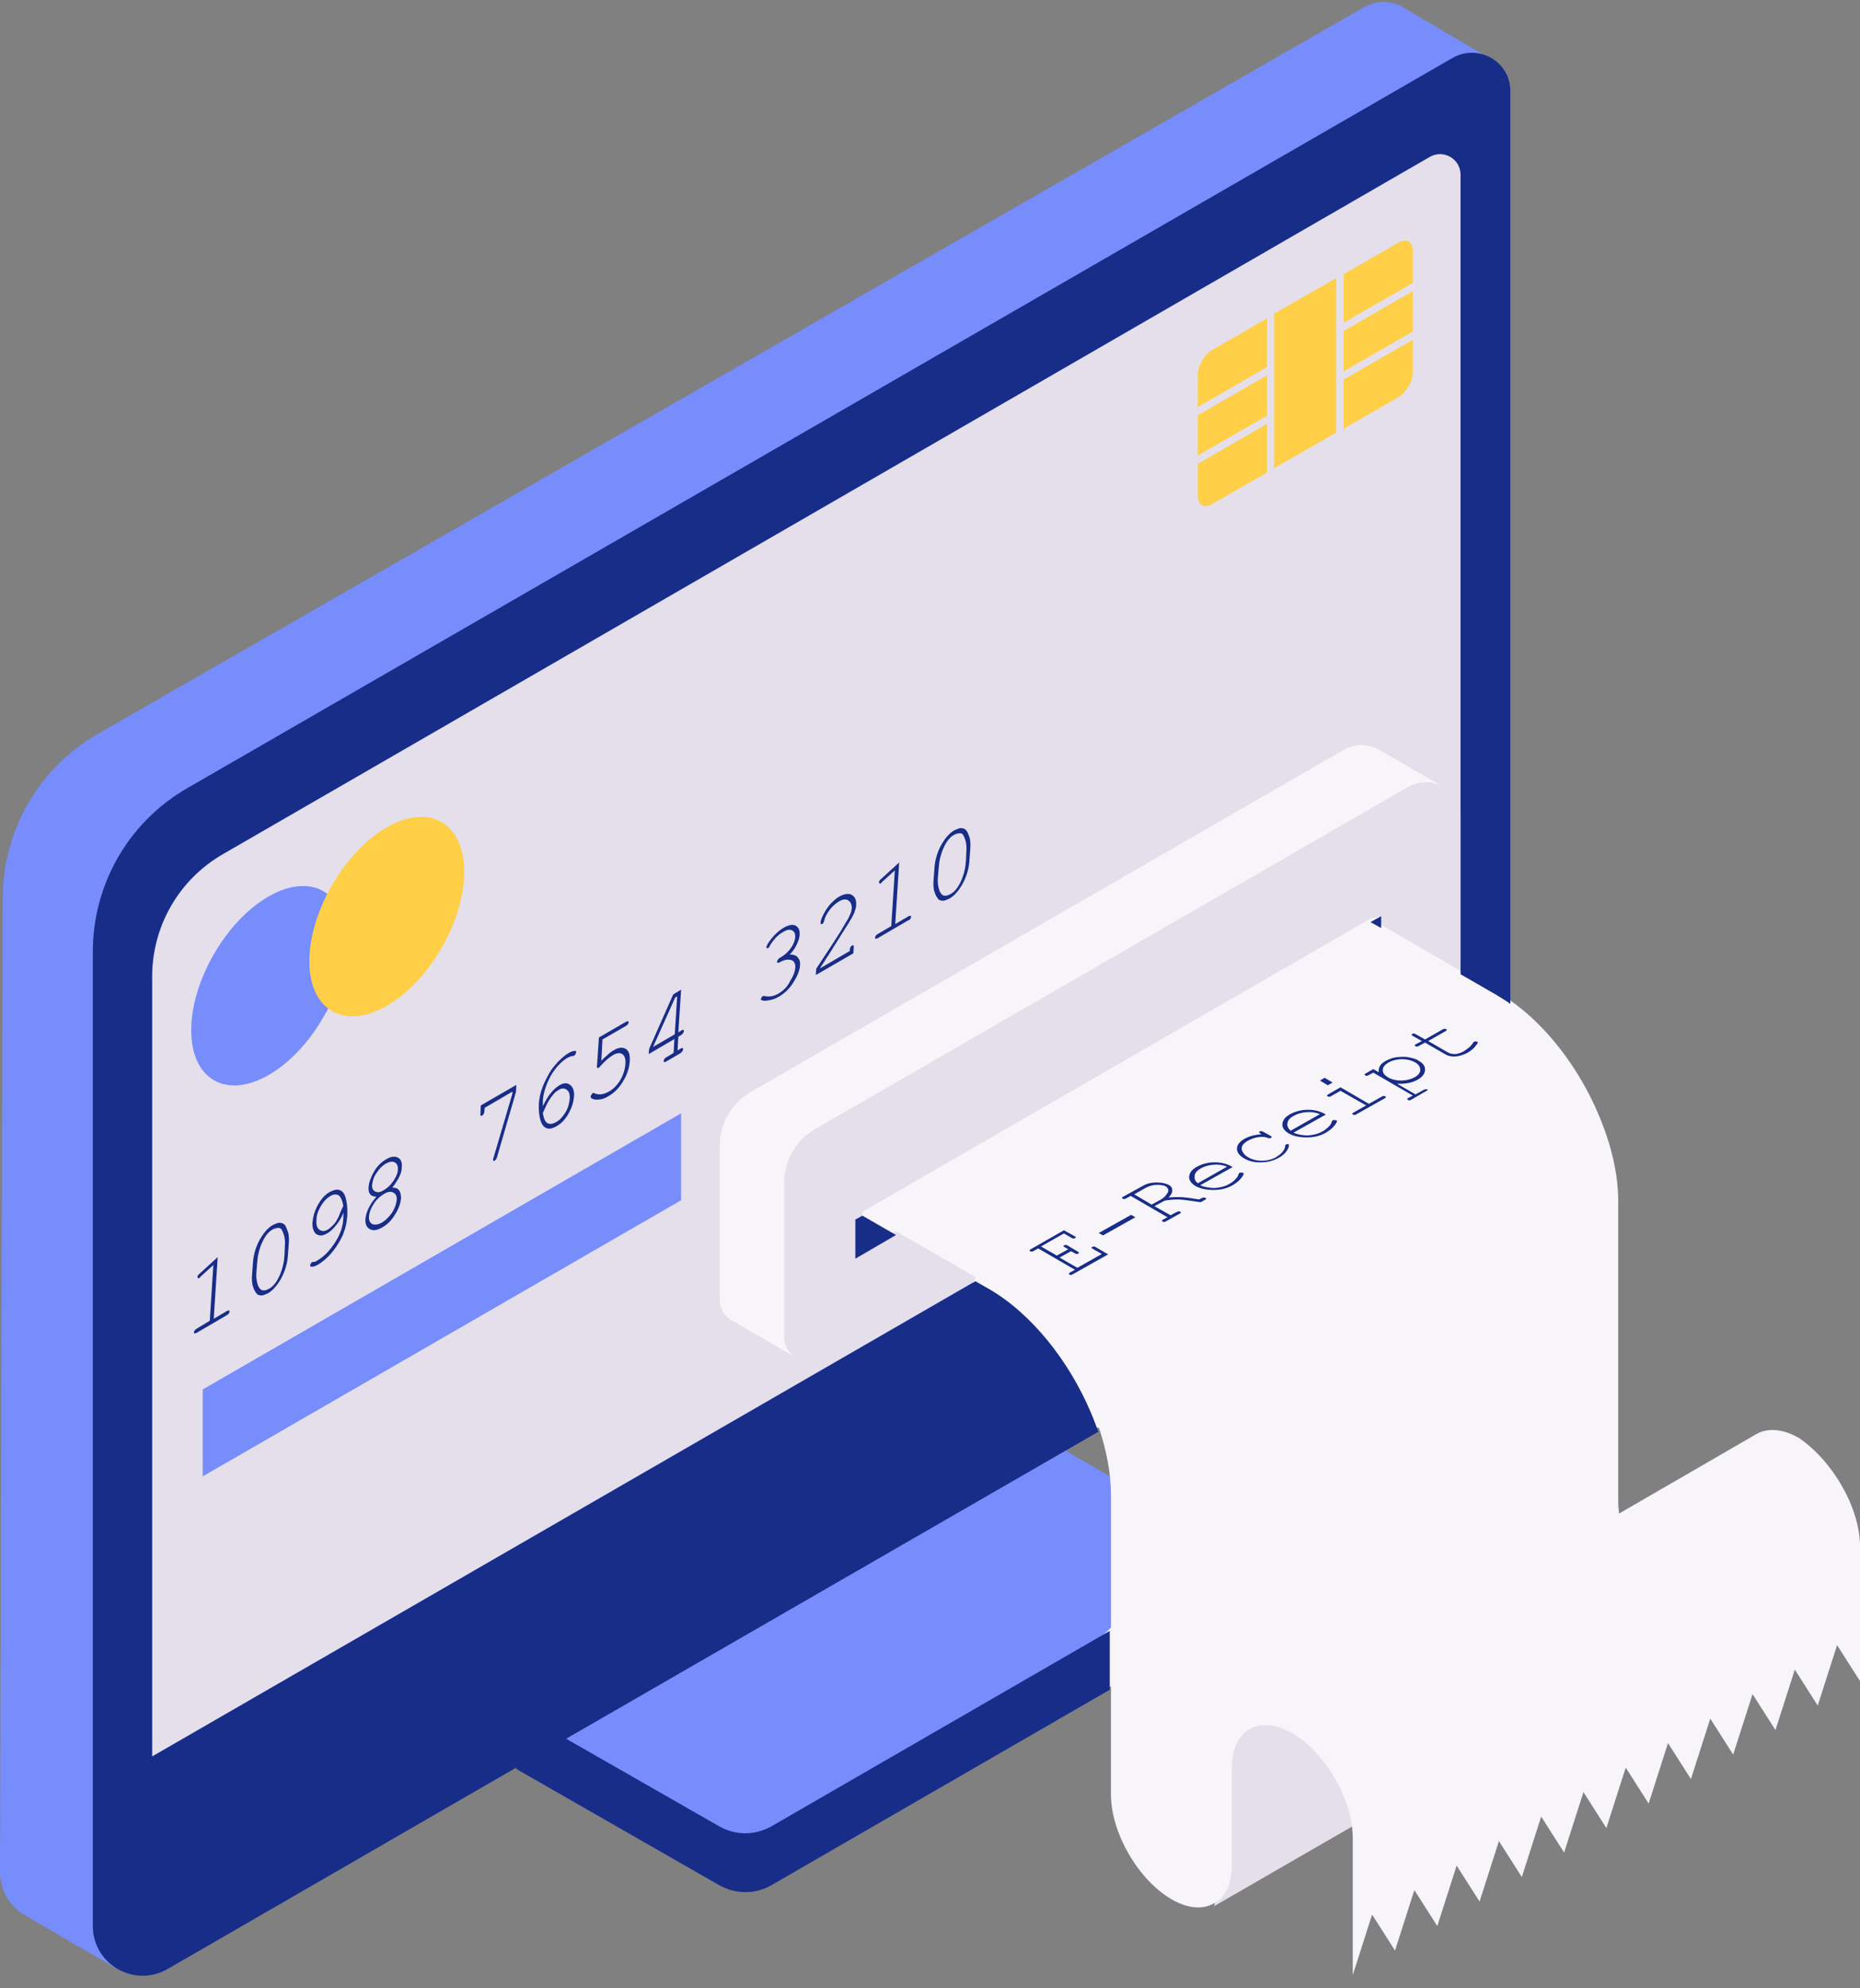
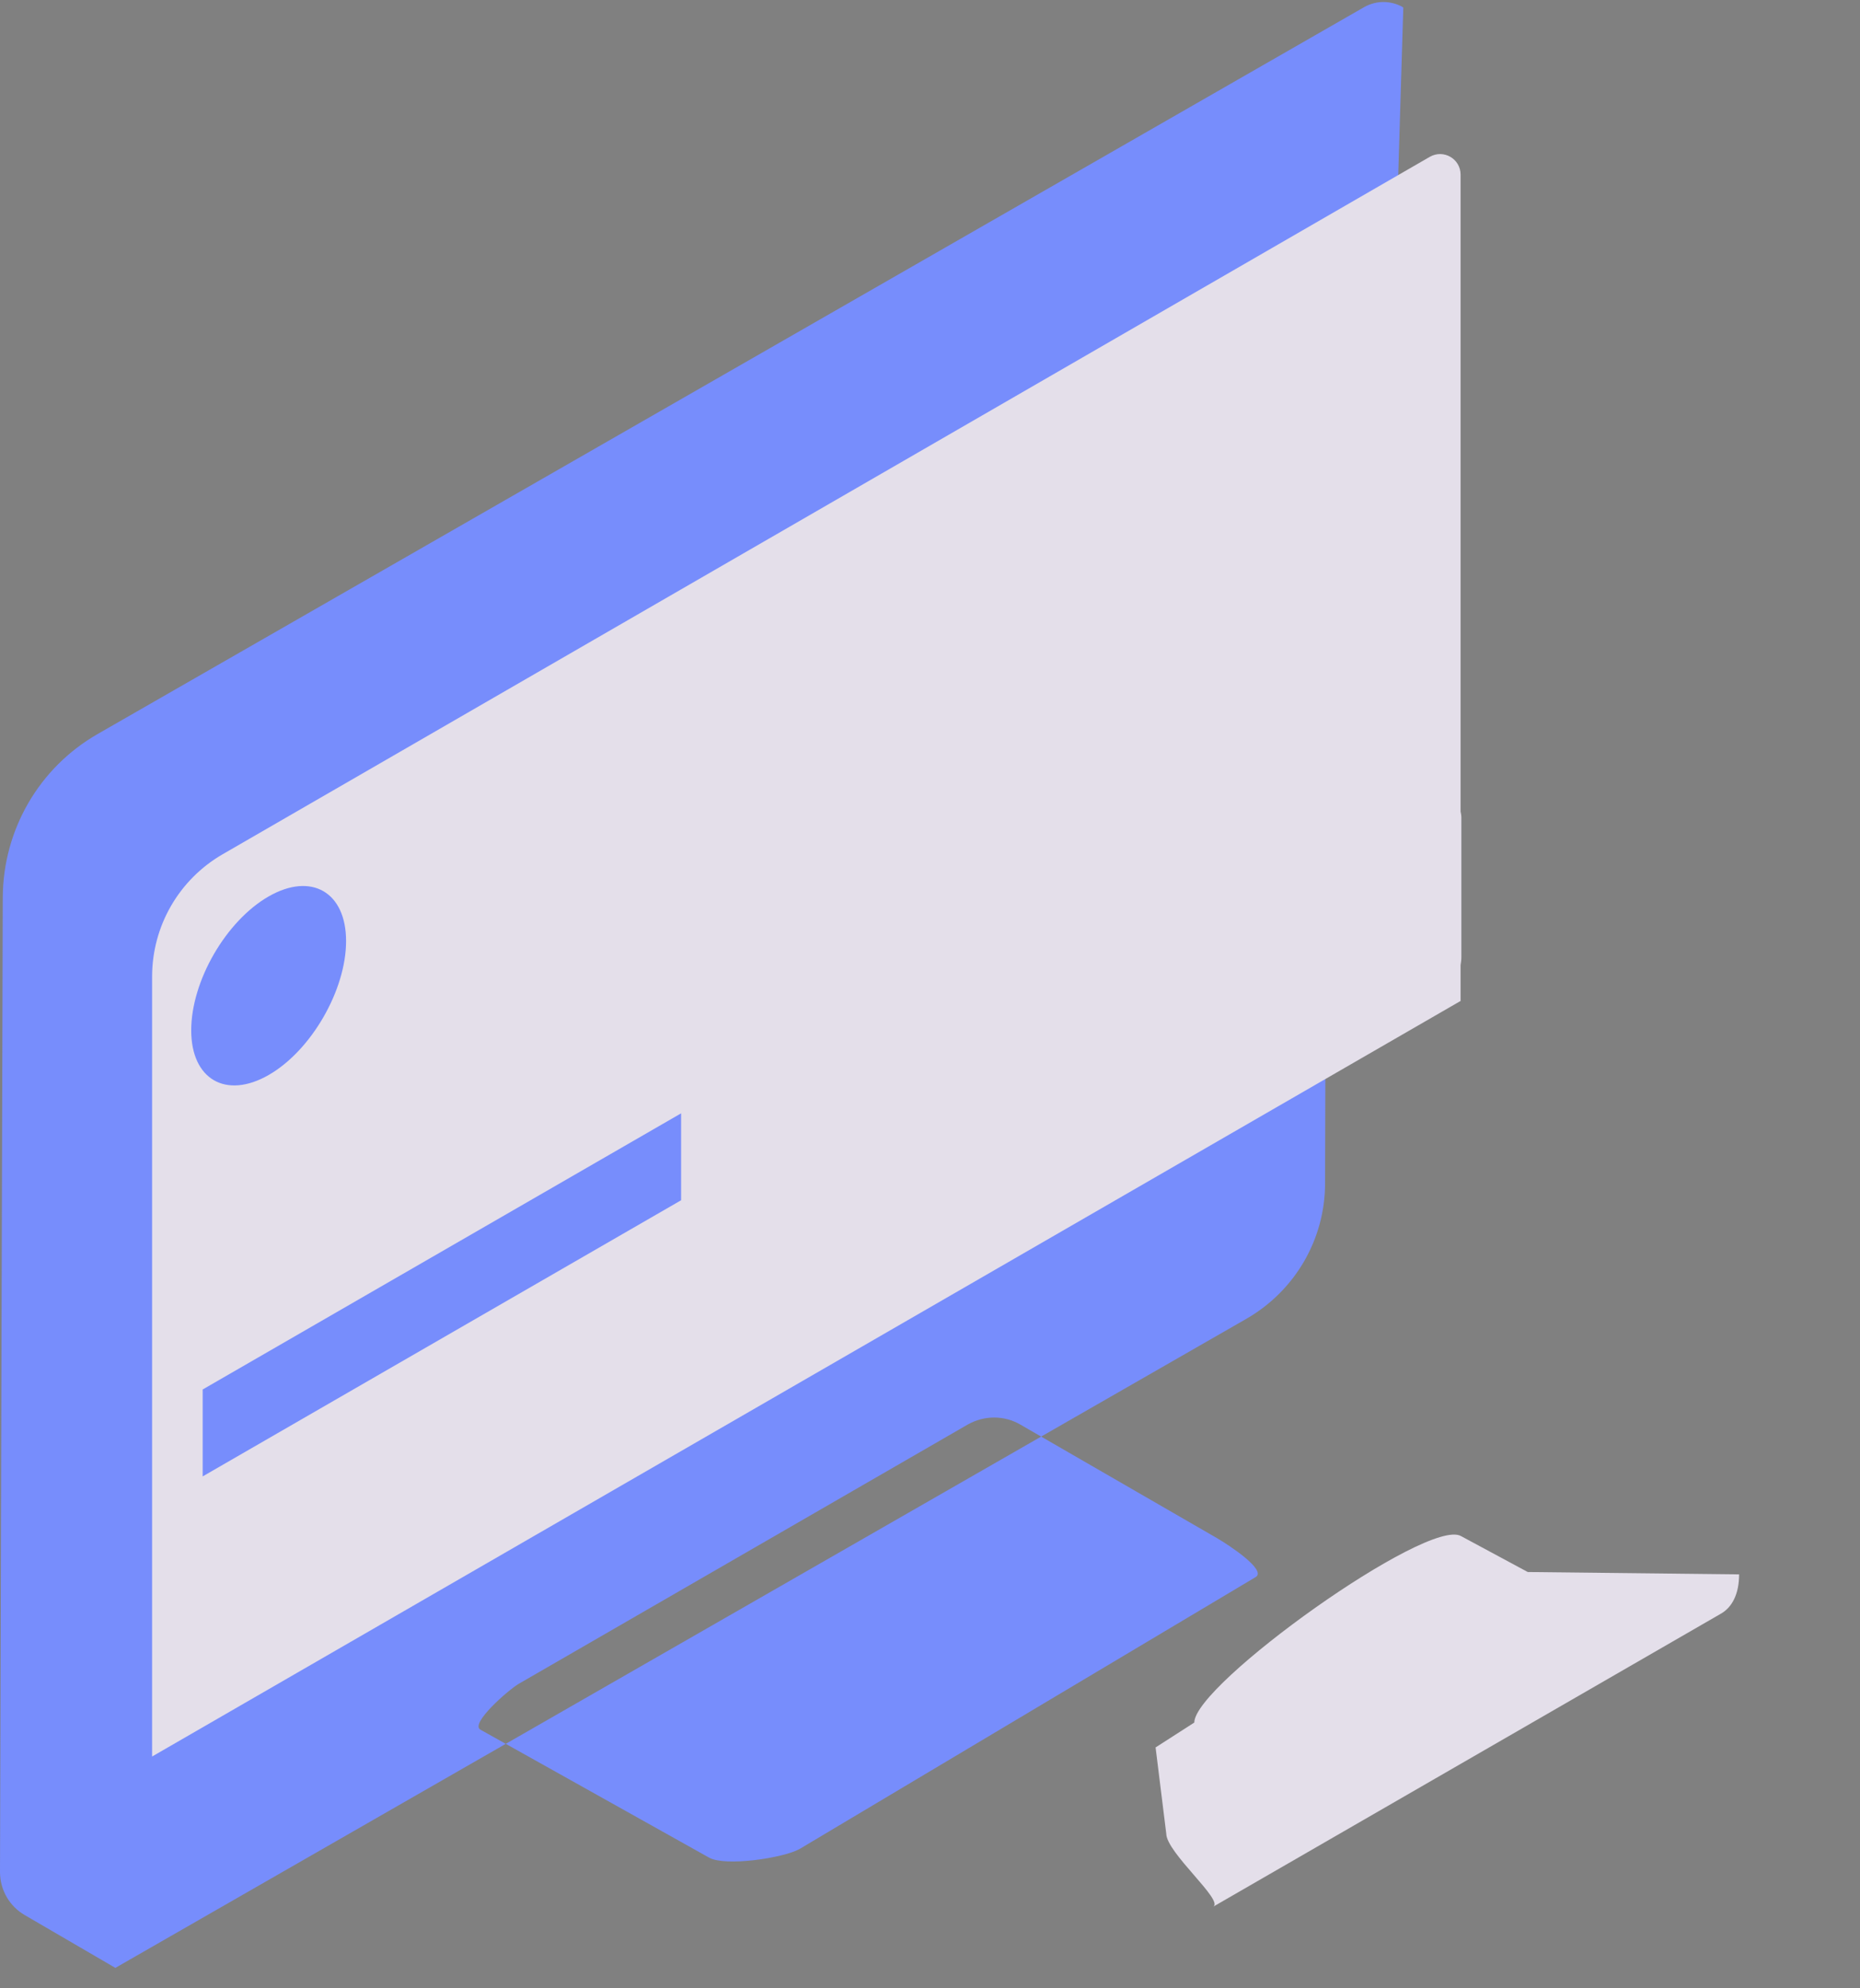
<svg xmlns="http://www.w3.org/2000/svg" height="503.2" preserveAspectRatio="xMidYMid meet" version="1.0" viewBox="0.0 -0.5 470.8 503.2" width="470.8" zoomAndPan="magnify">
  <rect x="0.0" y="-0.5" width="470.8" height="503.2" fill="#808080" stroke="none" />
  <g id="change1_1">
-     <path d="M317.8,398.7l-115.4,68.8c-4.1,2.3-18.8,4.5-22.9,2.2l-57.9-32.4c-2.7-1.5,7-10,9.7-11.6l113.6-65.6 c4.2-2.4,9.3-2.4,13.4,0l49.7,28.7C311.1,390.6,320.8,397,317.8,398.7z M355.2,1.4c-0.1,0-0.1-0.1-0.2-0.1l-0.1-0.1l0,0 c-2.8-1.5-6.4-1.7-9.6,0.1l-320.6,184c-14.8,8.5-23.9,24.2-24,41.3L0,473.3c0,4.8,2.6,8.8,6.2,10.9l0,0l0,0c0,0,0,0,0,0l23,13.4 l23.8-33.1l286.3-164.3c12.3-7.1,19.9-20.1,19.9-34.3l0.6-226.6l17.8-24.7L355.2,1.4z" fill="#778DFC" />
+     <path d="M317.8,398.7l-115.4,68.8c-4.1,2.3-18.8,4.5-22.9,2.2l-57.9-32.4c-2.7-1.5,7-10,9.7-11.6l113.6-65.6 c4.2-2.4,9.3-2.4,13.4,0l49.7,28.7C311.1,390.6,320.8,397,317.8,398.7z M355.2,1.4c-0.1,0-0.1-0.1-0.2-0.1l-0.1-0.1l0,0 c-2.8-1.5-6.4-1.7-9.6,0.1l-320.6,184c-14.8,8.5-23.9,24.2-24,41.3L0,473.3c0,4.8,2.6,8.8,6.2,10.9l0,0l0,0c0,0,0,0,0,0l23,13.4 l286.3-164.3c12.3-7.1,19.9-20.1,19.9-34.3l0.6-226.6l17.8-24.7L355.2,1.4z" fill="#778DFC" />
  </g>
  <g id="change2_1">
    <path d="M386.7,397.4l53.5,0.6c0,5-1.8,8.4-4.7,10l-128.4,74.1c2.7-1.6-11.9-13.7-11.9-18.5l-2.7-21.8l9.8-6.3 c0-9.7,59.1-52,67.5-47.2L386.7,397.4z M369.8,252.8L38.5,444.1V246.7c0-12.8,6.8-24.6,17.9-31L361.9,39.2c3.5-2,7.8,0.5,7.8,4.5 v161.2c0.1,0.5,0.2,1,0.2,1.6v35.3c0,0.7-0.1,1.3-0.2,2V252.8z M48.4,260.3c0,12.4,8.8,17.5,19.6,11.3c10.8-6.2,19.6-21.5,19.6-33.9 s-8.8-17.5-19.6-11.3C57.2,232.6,48.4,247.8,48.4,260.3z M172.4,281.3L51.3,351.2v22l121.1-69.9L172.4,281.3z" fill="#E4DFEA" />
  </g>
  <g id="change3_1">
-     <path d="M470.8,390.9V425l-5.8-9.1l-4.9,15.3l-5.8-9.1l-4.9,15.3l-5.8-9.1l-4.9,15.3l-5.8-9.1l-4.9,15.3l-5.8-9.1 l-4.9,15.3l-5.8-9.1l-4.9,15.3l-5.8-9.1l-4.9,15.3l-5.8-9.1l-4.9,15.3l-5.8-9.1l-4.9,15.3l-5.8-9.1l-4.9,15.3l-5.8-9.1l-4.9,15.3 l-5.8-9.1l-4.9,15.3v-34.7c0-9.7-6.9-21.6-15.3-26.5c0,0,0,0,0,0l0,0c-8.4-4.8-15.3-0.9-15.3,8.8h0v24.5c0,0.1,0,0.3,0,0.4 c0,0.5,0,0.9-0.1,1.3c0,0.2-0.1,0.4-0.1,0.7c0,0.3-0.1,0.6-0.1,1c0,0.2-0.1,0.4-0.2,0.7c-0.1,0.3-0.1,0.6-0.2,0.8 c-0.1,0.2-0.2,0.4-0.2,0.6c-0.1,0.2-0.2,0.5-0.3,0.7c-0.1,0.2-0.2,0.4-0.3,0.5c-0.1,0.2-0.2,0.4-0.3,0.6c-0.1,0.2-0.2,0.3-0.4,0.5 c-0.1,0.2-0.3,0.4-0.4,0.5c-0.1,0.1-0.3,0.3-0.4,0.4c-0.2,0.2-0.3,0.3-0.5,0.4c-0.1,0.1-0.3,0.2-0.5,0.3c-2.8,2-6.9,1.9-11.3-0.7 c-8.4-4.9-15.3-16.8-15.3-26.5l0-27.3l-17.9,1.5l17.9-16.4l0-33.6h0c0-5.4-1.1-11.2-3-16.9c-0.6-1.6-35.5,7.4-36.2,5.7 c-5.5-13,4.3-16.9-6.5-23.2l11.5-20.7l-20.1-11.6l-8.6,1.9v-6.9l128.6-74.2l2.2-0.5l0.5,2.1l20.2,11.7l7.1-10.2 c1.1,0.7,4.4,17,5.5,17.7c9.4,6.6,17.5,17.5,22.3,29c3.1,7.3,4.9,14.8,4.9,21.8l0,75.8c0,1.1,0.1,2.1,0.2,3.2l34.9-20.2 c2.8-1.5,6.6-1.3,10.7,1.1C463.9,369.3,470.8,381.2,470.8,390.9z M365.4,198.7l-16.3-9.4c-2.6-1.5-6-1.7-9,0L190,275.9 c-4.8,2.8-7.8,8-7.8,13.5v39.1c0,2.3,1.2,4.2,3,5.2l16.1,9.3c-1.7-1.1-2.8-2.9-2.8-5.1v-39.1c0-5.6,3-10.7,7.8-13.5l150.1-86.6 C359.4,197,362.8,197.2,365.4,198.7z" fill="#F7F5FA" />
-   </g>
+     </g>
  <g id="change4_1">
-     <path d="M271,321.5l1.1-0.6l-9.3-5.4l-1.1,0.6c-0.2,0.1-0.4,0.2-0.5,0.2c-0.2,0-0.3,0-0.4-0.1s-0.2-0.1-0.2-0.2 s0.1-0.2,0.3-0.3l8.4-4.8l2.7,1.5c0.2,0.1,0.3,0.2,0.3,0.3c0,0.1-0.1,0.2-0.2,0.2s-0.3,0.1-0.4,0.1s-0.3-0.1-0.5-0.2l-1.9-1.1 l-5.8,3.3l4,2.3l2.9-1.6l-0.9-0.5c-0.2-0.1-0.3-0.2-0.3-0.3c0-0.1,0.1-0.2,0.2-0.2c0.1-0.1,0.3-0.1,0.4-0.1c0.2,0,0.3,0.1,0.5,0.2 l2.5,1.5c0.2,0.1,0.3,0.2,0.3,0.3c0,0.1-0.1,0.2-0.2,0.2c-0.1,0.1-0.3,0.1-0.4,0.1c-0.2,0-0.3-0.1-0.5-0.2l-0.9-0.5l-2.9,1.6 l4.5,2.6l6.2-3.5l-2.3-1.3c-0.2-0.1-0.3-0.2-0.3-0.3c0-0.1,0.1-0.2,0.2-0.2s0.3-0.1,0.4-0.1c0.2,0,0.3,0.1,0.5,0.2l3.1,1.8l-8.9,5 c-0.2,0.1-0.4,0.2-0.5,0.2c-0.2,0-0.3,0-0.4-0.1c-0.1-0.1-0.2-0.1-0.2-0.2C270.7,321.7,270.8,321.6,271,321.5z M286.3,307l-8.2,4.6 l1.1,0.6l8.2-4.6L286.3,307z M305.3,302.9c0,0.1-0.1,0.2-0.3,0.3l-1.1,0.6c-2.7-0.4-4.6-0.7-5.8-0.7c-1.1,0-2.2,0.1-3.3,0.3 l-2.6,1.4l4.1,2.3l1.5-0.8c0.2-0.1,0.4-0.2,0.5-0.2s0.3,0,0.4,0.1c0.1,0.1,0.2,0.1,0.2,0.2c0,0.1-0.1,0.2-0.3,0.3l-3.4,1.9 c-0.2,0.1-0.4,0.2-0.5,0.2c-0.2,0-0.3,0-0.4-0.1c-0.1-0.1-0.2-0.1-0.2-0.2c0-0.1,0.1-0.2,0.3-0.3l1.1-0.6l-9.3-5.4l-1.1,0.6 c-0.2,0.1-0.4,0.2-0.5,0.2c-0.2,0-0.3,0-0.4-0.1c-0.1-0.1-0.2-0.1-0.2-0.2c0-0.1,0.1-0.2,0.3-0.3l4.9-2.7c1-0.6,2.2-0.9,3.5-0.9 c1.3,0,2.3,0.2,3.1,0.6c0.6,0.3,0.9,0.7,0.9,1.3c0.1,0.5-0.2,1.2-0.9,1.9c1-0.1,1.9-0.1,2.8-0.1c0.9,0,2.5,0.2,4.9,0.6l0.6-0.3 c0.2-0.1,0.4-0.2,0.5-0.2s0.3,0,0.4,0.1C305.3,302.7,305.3,302.8,305.3,302.9z M295.7,300.6c-0.1-0.3-0.3-0.6-0.6-0.8 c-0.5-0.3-1.3-0.4-2.3-0.4c-1,0-1.9,0.3-2.7,0.7l-3,1.7l4.4,2.6l2.2-1.2c0.7-0.4,1.2-0.8,1.5-1.3 C295.7,301.3,295.8,300.9,295.7,300.6z M314.8,296.5c0,0.4-0.3,0.8-0.8,1.4s-1.2,1.1-2,1.6c-1.4,0.8-3,1.2-4.8,1.2 c-1.8,0-3.3-0.3-4.6-1c-1.1-0.7-1.7-1.5-1.6-2.4c0.1-1,0.7-1.8,2-2.5c1.3-0.7,2.8-1.1,4.5-1.1c1.7,0,3.2,0.4,4.5,1.2l-8.2,4.6 c1.1,0.5,2.4,0.7,3.7,0.7c1.3-0.1,2.6-0.4,3.6-1c0.6-0.3,1.1-0.7,1.6-1.2c0.5-0.5,0.7-0.9,0.8-1.3c0-0.1,0.1-0.2,0.2-0.3 c0.1-0.1,0.2-0.1,0.4-0.1c0.2,0,0.3,0,0.4,0.1C314.8,296.3,314.8,296.4,314.8,296.5z M303.2,299l7.4-4.2c-1-0.4-2.1-0.6-3.4-0.5 c-1.2,0.1-2.3,0.4-3.2,0.9s-1.5,1.1-1.6,1.8S302.4,298.4,303.2,299z M325.9,289.1c-0.1,0-0.3,0-0.4,0.1c-0.1,0.1-0.2,0.2-0.2,0.3 c0,0.6-0.3,1.1-0.7,1.6c-0.4,0.5-1,0.9-1.6,1.3c-1.1,0.6-2.3,0.9-3.6,0.9c-1.3,0-2.5-0.3-3.5-0.9c-0.9-0.5-1.4-1.2-1.6-2 c-0.1-0.8,0.4-1.5,1.6-2.2c0.9-0.5,1.9-0.8,2.8-0.9c1-0.1,1.7,0,2.1,0.2c0.2,0.1,0.3,0.1,0.5,0.1c0.1,0,0.3,0,0.4-0.1 c0.1-0.1,0.2-0.1,0.2-0.2c0-0.1-0.1-0.2-0.3-0.3l-1.8-1c-0.2-0.1-0.4-0.2-0.5-0.2c-0.2,0-0.3,0-0.4,0.1c-0.1,0.1-0.2,0.1-0.2,0.2 c0,0.1,0.1,0.2,0.3,0.3l0.3,0.2c-1.5,0.1-2.9,0.4-4.2,1.1c-1.3,0.7-2,1.6-2,2.5c0,1,0.6,1.8,1.8,2.5c1.2,0.7,2.7,1.1,4.3,1 c1.6,0,3.1-0.4,4.4-1.1c1.3-0.7,2.1-1.6,2.5-2.5c0.2-0.6,0.2-1,0-1.1C326.2,289.2,326.1,289.1,325.9,289.1z M338.4,283.2 c0,0.4-0.3,0.8-0.8,1.4c-0.5,0.6-1.2,1.1-2,1.6c-1.4,0.8-3,1.2-4.8,1.2c-1.8,0-3.3-0.3-4.6-1c-1.1-0.7-1.7-1.5-1.6-2.4 c0.1-1,0.7-1.8,2-2.5c1.3-0.7,2.8-1.1,4.5-1.1c1.7,0,3.2,0.4,4.5,1.2l-8.2,4.6c1.1,0.5,2.4,0.7,3.7,0.7c1.3-0.1,2.6-0.4,3.6-1 c0.6-0.3,1.1-0.7,1.6-1.2c0.5-0.5,0.7-0.9,0.8-1.3c0-0.1,0.1-0.2,0.2-0.3c0.1-0.1,0.2-0.1,0.4-0.1c0.2,0,0.3,0,0.4,0.1 C338.3,283,338.4,283.1,338.4,283.2z M326.7,285.7l7.4-4.2c-1-0.4-2.1-0.6-3.4-0.5c-1.2,0.1-2.3,0.4-3.2,0.9 c-0.9,0.5-1.5,1.1-1.6,1.8C325.7,284.4,326,285.1,326.7,285.7z M337.3,273.5l-2-1.2l-1.2,0.7l2,1.2L337.3,273.5z M350.6,277 c-0.1-0.1-0.3-0.1-0.4-0.1c-0.2,0-0.3,0.1-0.5,0.2l-3.2,1.8l-7.2-4.2l-3.1,1.8c-0.2,0.1-0.3,0.2-0.3,0.3c0,0.1,0,0.2,0.2,0.2 c0.1,0.1,0.2,0.1,0.4,0.1c0.2,0,0.3-0.1,0.5-0.2l2.3-1.3l6.5,3.7l-3.2,1.8c-0.2,0.1-0.3,0.2-0.3,0.3c0,0.1,0,0.2,0.2,0.2 c0.1,0.1,0.2,0.1,0.4,0.1c0.2,0,0.3-0.1,0.5-0.2l7.1-4c0.2-0.1,0.3-0.2,0.3-0.3C350.8,277.1,350.7,277,350.6,277z M361.4,275.3 c0,0.1-0.1,0.2-0.3,0.3l-3.8,2.2c-0.2,0.1-0.4,0.2-0.5,0.2c-0.2,0-0.3,0-0.4-0.1c-0.1-0.1-0.2-0.1-0.2-0.2s0.1-0.2,0.3-0.3l1.1-0.6 l-10-5.8l-1.1,0.6c-0.2,0.1-0.4,0.2-0.5,0.2c-0.2,0-0.3,0-0.4-0.1c-0.1-0.1-0.2-0.1-0.2-0.2c0-0.1,0.1-0.2,0.3-0.3l1.9-1.1l1.4,0.8 c-0.1-0.6,0-1.1,0.3-1.6c0.3-0.5,0.8-0.9,1.5-1.3c0.8-0.4,1.7-0.8,2.7-0.9s2-0.2,3,0c1,0.2,1.9,0.4,2.6,0.9c1.1,0.6,1.7,1.4,1.6,2.4 s-0.7,1.7-1.9,2.4c-1.4,0.8-3.2,1.1-5.2,1l4.7,2.7l2-1.1c0.2-0.1,0.4-0.2,0.5-0.2s0.3,0,0.4,0.1 C361.4,275.1,361.4,275.2,361.4,275.3z M351.3,272.2c0.9,0.5,2,0.8,3.3,0.8c1.3,0,2.5-0.3,3.4-0.8c1-0.5,1.5-1.2,1.5-1.9 s-0.4-1.4-1.3-1.9c-0.9-0.5-2-0.8-3.3-0.8s-2.5,0.3-3.4,0.8c-1,0.6-1.5,1.2-1.5,2S350.5,271.6,351.3,272.2z M373.9,263.2 c-0.1-0.1-0.2-0.1-0.4-0.1c-0.2,0-0.3,0-0.4,0.1c-0.1,0-0.1,0.1-0.2,0.2c-0.2,0.3-0.5,0.7-0.9,1.1c-0.5,0.4-1,0.8-1.5,1.1 c-0.7,0.4-1.4,0.6-2.1,0.7c-0.7,0-1.2-0.1-1.7-0.3l-5.2-3l4.4-2.5c0.2-0.1,0.3-0.2,0.3-0.3c0-0.1,0-0.2-0.2-0.2 c-0.1-0.1-0.3-0.1-0.4-0.1c-0.2,0-0.3,0.1-0.5,0.2l-4.4,2.5l-2.3-1.3c-0.2-0.1-0.4-0.2-0.5-0.2c-0.2,0-0.3,0-0.4,0.1 c-0.1,0.1-0.2,0.1-0.2,0.2c0,0.1,0.1,0.2,0.3,0.3l2.3,1.3l-1.5,0.8c-0.2,0.1-0.3,0.2-0.3,0.3s0,0.2,0.2,0.2c0.1,0.1,0.3,0.1,0.4,0.1 c0.2,0,0.3-0.1,0.5-0.2l1.5-0.8l5.2,3c0.7,0.4,1.6,0.6,2.6,0.5c1-0.1,1.9-0.4,2.9-0.9c0.7-0.4,1.4-0.9,1.9-1.5 c0.5-0.6,0.8-1,0.8-1.2C374,263.3,374,263.2,373.9,263.2z M49.8,335.8c-0.2,0.1-0.4,0.3-0.5,0.4c-0.1,0.2-0.2,0.3-0.2,0.5 c0,0.2,0,0.3,0.1,0.3c0.1,0,0.3,0,0.5-0.1l7.7-4.5c0.2-0.1,0.4-0.3,0.5-0.4c0.1-0.2,0.2-0.3,0.2-0.5c0-0.2,0-0.3-0.1-0.3 c-0.1,0-0.3,0-0.5,0.1l-3.4,2l1-15.6l-4.6,4.2c-0.2,0.2-0.3,0.3-0.4,0.4c-0.1,0.2-0.1,0.3-0.1,0.4c0,0.1,0,0.2,0.1,0.3 c0.1,0.1,0.2,0,0.3,0c0.1,0,0.2-0.1,0.3-0.3l3.3-3l-0.9,14.1L49.8,335.8z M72.5,310.3c0.2,0.5,0.4,1,0.5,1.4 c0.1,0.7,0.2,1.5,0.1,2.5l-0.2,2.7c-0.1,2.4-0.8,4.5-1.9,6.5c-0.9,1.5-1.9,2.7-3.1,3.4c-0.6,0.3-1.1,0.5-1.6,0.6 c-0.5,0-0.9-0.1-1.2-0.3c-0.2-0.2-0.4-0.5-0.7-1c-0.2-0.5-0.4-1-0.5-1.4c-0.1-0.6-0.2-1.5-0.1-2.5l0.2-2.7c0.1-2.4,0.8-4.6,1.9-6.5 c0.9-1.5,1.9-2.7,3.1-3.4c0.6-0.3,1.1-0.5,1.6-0.6c0.5,0,0.9,0.1,1.2,0.3C72.1,309.5,72.3,309.8,72.5,310.3z M72.1,314.9 c0.1-1,0-1.9-0.2-2.7c-0.2-0.7-0.5-1.3-0.7-1.6c-0.2-0.2-0.4-0.3-0.7-0.3c-0.4,0-0.9,0.1-1.5,0.4c-1.1,0.6-2,1.8-2.7,3.4 s-1.1,3.3-1.2,5l-0.2,2.4c-0.1,1,0,1.9,0.2,2.7c0.2,0.8,0.5,1.3,0.8,1.6c0.2,0.2,0.4,0.3,0.7,0.3c0.4,0.1,0.9-0.1,1.5-0.4 c1.1-0.6,2-1.8,2.7-3.4c0.7-1.6,1.1-3.3,1.2-5L72.1,314.9z M86.9,307.9c0-0.4,0-0.9,0.1-1.5c-0.6,1.3-1.2,2.4-2,3.3 c-0.7,0.9-1.5,1.6-2.2,2c-0.7,0.4-1.3,0.6-1.9,0.5c-0.6-0.1-1.1-0.4-1.4-1c-0.3-0.6-0.5-1.4-0.4-2.3c0.1-1.3,0.5-2.8,1.3-4.3 s1.8-2.7,3.1-3.4c0.9-0.5,1.7-0.7,2.4-0.5c0.7,0.2,1.2,0.8,1.5,1.7c0.4,1.2,0.6,2.8,0.5,4.8c-0.1,1.6-0.4,3-0.9,4.3 c-0.3,0.9-0.8,1.8-1.4,2.8c-0.6,1-1.3,1.9-2,2.7c-1,1.1-2.1,2-3.1,2.6c-0.7,0.4-1.3,0.6-1.7,0.5c-0.2,0-0.3-0.1-0.3-0.3 c0-0.1,0.1-0.3,0.2-0.5c0.1-0.2,0.2-0.3,0.3-0.3c0.1-0.1,0.2-0.1,0.4-0.1c0.3,0,0.6-0.1,1-0.4c1.7-1,3.1-2.5,4.4-4.5 C86.1,312,86.8,310,86.9,307.9z M86.9,304.7c-0.3-1.5-0.7-2.4-1.3-2.7c-0.6-0.3-1.3-0.2-2.1,0.3c-0.8,0.5-1.6,1.3-2.3,2.5 c-0.7,1.2-1.1,2.3-1.1,3.6c-0.1,1.2,0.2,2,0.8,2.4c0.6,0.4,1.3,0.4,2.1-0.1c0.5-0.3,0.9-0.7,1.4-1.2c0.5-0.5,0.9-1.2,1.3-2 C85.9,306.9,86.3,306,86.9,304.7z M100.9,297.7c-0.4,0.7-0.9,1.5-1.6,2.4c0.8,0,1.4,0.2,1.7,0.7c0.4,0.5,0.5,1.2,0.5,2 c-0.1,1.3-0.6,2.7-1.5,4.1c-0.9,1.5-2,2.6-3.3,3.3c-1.2,0.7-2.3,0.9-3.1,0.4c-0.8-0.4-1.2-1.3-1.1-2.6c0.1-0.8,0.3-1.7,0.8-2.7 c0.5-1,1.1-1.9,2-2.9c-0.7,0-1.2-0.2-1.5-0.5c-0.4-0.4-0.6-1.1-0.5-2c0.1-1.2,0.6-2.5,1.4-3.9s1.9-2.4,3.1-3.1 c1.2-0.7,2.1-0.8,2.9-0.4c0.8,0.4,1.1,1.2,1,2.5C101.7,295.8,101.4,296.7,100.9,297.7z M97.2,301.7c-1,0.6-1.9,1.4-2.6,2.5 c-0.7,1.1-1.1,2.1-1.2,3.1c-0.1,1,0.2,1.7,0.8,2c0.6,0.3,1.4,0.2,2.4-0.3c1-0.6,1.8-1.4,2.6-2.5c0.7-1.1,1.1-2.2,1.2-3.2 c0.1-1-0.2-1.6-0.8-1.9C99,301,98.2,301.1,97.2,301.7z M100.7,295.6c0.1-0.9-0.2-1.6-0.8-1.9c-0.6-0.3-1.3-0.2-2.2,0.3 c-0.9,0.5-1.7,1.3-2.4,2.4c-0.7,1-1,2-1.1,3c-0.1,0.9,0.2,1.4,0.8,1.7c0.6,0.3,1.3,0.2,2.2-0.4c0.9-0.5,1.7-1.3,2.4-2.3 C100.3,297.3,100.7,296.4,100.7,295.6z M124.9,292.6c-0.1,0.2-0.1,0.3-0.1,0.4c0,0.1,0,0.2,0.1,0.3c0.1,0.1,0.2,0,0.3,0 c0.1-0.1,0.2-0.2,0.3-0.3c0.1-0.1,0.2-0.3,0.3-0.6l4.8-16.5l0.1-1.8l-9,5.2l-0.1,2.1c0,0.3,0,0.4,0.1,0.5c0.1,0.1,0.2,0,0.3,0 c0.1-0.1,0.3-0.2,0.4-0.4c0.1-0.2,0.2-0.4,0.2-0.6l0.1-1l7-4.1l0,0.5L124.9,292.6z M137.4,278.2c0,0.3,0,0.7,0,1.3 c0.7-1.4,1.3-2.5,2-3.3c0.7-0.9,1.4-1.5,2.2-2c1-0.6,1.9-0.7,2.7-0.1c0.7,0.5,1.1,1.5,1,2.9c-0.1,1.3-0.5,2.7-1.3,4.2 c-0.8,1.5-1.9,2.7-3.2,3.4c-0.9,0.5-1.6,0.7-2.3,0.5c-0.7-0.2-1.2-0.7-1.6-1.7c-0.4-1.2-0.6-2.7-0.5-4.6c0.1-1.4,0.4-2.8,1-4.3 c0.4-1.1,1-2.2,1.6-3.3s1.4-2,2.3-3c0.9-0.9,1.8-1.7,2.7-2.2c0.7-0.4,1.2-0.5,1.6-0.5c0.2,0,0.3,0.1,0.2,0.4c0,0.2-0.1,0.3-0.2,0.5 c-0.1,0.1-0.2,0.3-0.3,0.3c-0.1,0.1-0.2,0.1-0.4,0.1c-0.3,0-0.7,0.2-1.2,0.4c-1.5,0.9-3,2.4-4.3,4.6 C138.2,274.1,137.5,276.2,137.4,278.2z M137.4,281.2c0.2,1.4,0.6,2.3,1.2,2.6c0.6,0.3,1.3,0.2,2.2-0.3c0.9-0.5,1.6-1.3,2.3-2.4 c0.7-1.1,1-2.3,1.1-3.5c0.1-1.1-0.2-1.9-0.8-2.3c-0.6-0.4-1.3-0.4-2,0.1c-0.8,0.4-1.5,1.2-2.3,2.4 C138.7,278.4,138.1,279.6,137.4,281.2z M154.1,275.8c-1.4,0.8-2.6,0.9-3.7,0.4c-0.1-0.1-0.3-0.1-0.4,0c-0.1,0.1-0.2,0.2-0.3,0.4 c-0.1,0.2-0.2,0.3-0.2,0.5c0,0.2,0.1,0.3,0.4,0.5c0.5,0.2,1,0.3,1.6,0.2c0.8,0,1.7-0.3,2.6-0.9c1.4-0.8,2.6-2,3.6-3.7 c1-1.6,1.6-3.3,1.7-5.1c0.1-1.6-0.2-2.6-1-3.1c-0.8-0.5-1.8-0.4-3,0.3c-0.5,0.3-1,0.6-1.5,1.1c-0.5,0.4-1.1,1-1.7,1.6l0.3-5.4 l5.9-3.4c0.2-0.1,0.4-0.3,0.5-0.4c0.1-0.2,0.2-0.3,0.2-0.5c0-0.2,0-0.3-0.1-0.3s-0.3,0-0.5,0.1l-6.9,4l-0.5,7.3c0,0.2,0,0.3,0.1,0.4 c0.1,0.1,0.2,0,0.3,0c0.1-0.1,0.3-0.2,0.5-0.5c1.1-1.2,2.1-2.1,3.1-2.7c1-0.6,1.8-0.7,2.4-0.3c0.6,0.4,0.9,1.2,0.8,2.4 c-0.1,1.5-0.5,2.8-1.3,4.2C156.2,274.2,155.2,275.2,154.1,275.8z M171.7,261.9l-0.2,3.5l0.8-0.5c0.2-0.1,0.4-0.2,0.5-0.1 c0.1,0,0.1,0.1,0.1,0.3c0,0.2-0.1,0.3-0.2,0.5c-0.1,0.2-0.3,0.3-0.5,0.5l-3.6,2.1c-0.2,0.1-0.4,0.2-0.5,0.1c-0.1,0-0.1-0.1-0.1-0.3 c0-0.2,0.1-0.3,0.2-0.5c0.1-0.2,0.3-0.3,0.5-0.4l1.8-1.1l0.2-3.5l-6.5,3.8l0.1-1.3l6.1-13.8l2-1.2l-0.7,10.8l0.8-0.5 c0.2-0.1,0.4-0.2,0.5-0.1c0.1,0,0.1,0.1,0.1,0.3c0,0.2-0.1,0.3-0.2,0.5c-0.1,0.2-0.3,0.3-0.5,0.5L171.7,261.9z M171.4,251.7 l-0.5,0.3l-5.6,12.5l5.5-3.2L171.4,251.7z M197.2,250.9c-1.3,0.8-2.6,1-3.7,0.7c-0.1,0-0.3,0-0.4,0c-0.1,0.1-0.2,0.2-0.3,0.3 c-0.1,0.2-0.1,0.3-0.2,0.4c0,0.2,0,0.3,0.1,0.3c0.3,0.2,0.9,0.3,1.8,0.1c0.9-0.1,1.7-0.4,2.6-0.9c1.4-0.8,2.7-2,3.7-3.6 c1-1.6,1.6-3,1.7-4.3c0.1-0.9-0.1-1.5-0.6-2.1c-0.4-0.5-1.1-0.7-2-0.7c0.8-0.8,1.4-1.7,1.8-2.6c0.4-0.9,0.7-1.7,0.7-2.4 c0.1-1.2-0.3-1.9-1-2.3c-0.7-0.4-1.7-0.2-3,0.5c-1.2,0.7-2.3,1.7-3.3,3c-0.7,0.9-1.1,1.6-1.1,1.9c0,0.1,0,0.2,0.1,0.3 c0.1,0,0.2,0,0.3,0c0.1,0,0.2-0.1,0.2-0.2c0.1-0.1,0.2-0.2,0.3-0.5c0.4-0.7,0.9-1.3,1.4-1.9c0.6-0.6,1.2-1.1,1.9-1.5 c1-0.6,1.7-0.7,2.3-0.4c0.6,0.3,0.8,0.8,0.8,1.7c-0.1,0.8-0.4,1.7-1,2.6c-0.6,0.9-1.4,1.7-2.2,2.2l-0.8,0.5 c-0.2,0.1-0.3,0.3-0.4,0.4c-0.1,0.2-0.2,0.3-0.2,0.5c0,0.2,0,0.3,0.1,0.3c0.1,0,0.3,0,0.5-0.1c0.7-0.4,1.4-0.7,2.1-0.7 c0.7,0,1.2,0.1,1.5,0.5c0.3,0.4,0.5,0.9,0.4,1.6c-0.1,1-0.5,2.1-1.3,3.3C199.3,249.3,198.3,250.2,197.2,250.9z M213.5,235.2 c1-1.5,1.7-2.7,2.1-3.4c0.4-0.7,0.7-1.3,0.8-1.8c0.2-0.5,0.3-1,0.3-1.5c0.1-1.2-0.3-2-1.1-2.5c-0.8-0.4-1.8-0.3-3.1,0.4 c-0.8,0.4-1.5,1.1-2.3,1.9c-0.7,0.8-1.3,1.7-1.8,2.7c-0.5,1-0.7,1.6-0.7,2.1c0,0.1,0,0.2,0.1,0.3c0.1,0,0.2,0,0.3,0 c0.1-0.1,0.2-0.2,0.3-0.3c0.1-0.1,0.1-0.3,0.2-0.5c0.2-0.9,0.7-1.9,1.4-2.8c0.7-0.9,1.5-1.6,2.3-2.1c1-0.6,1.8-0.7,2.4-0.3 s0.9,1,0.9,1.9c0,0.3-0.1,0.7-0.2,1.1c-0.1,0.4-0.4,0.9-0.7,1.6c-0.4,0.6-1,1.7-1.9,3.2c-2,3.2-4.1,6.3-6.2,9.5l-0.1,1.6l9.5-5.5 l0.1-1.5c0-0.3,0-0.4-0.1-0.5s-0.2,0-0.3,0c-0.1,0.1-0.3,0.2-0.4,0.4s-0.2,0.4-0.2,0.6l0,0.4l-7.5,4.4l0-0.1 C209.1,242.2,211.1,239.1,213.5,235.2z M230.4,232.1c0.1-0.2,0.2-0.3,0.2-0.5c0-0.2,0-0.3-0.1-0.3s-0.3,0-0.5,0.1l-3.4,2l1-15.6 L223,222c-0.2,0.2-0.3,0.3-0.4,0.4c-0.1,0.2-0.1,0.3-0.1,0.4c0,0.1,0,0.2,0.1,0.3c0.1,0.1,0.2,0,0.3,0c0.1,0,0.2-0.1,0.3-0.3l3.3-3 l-0.9,14.1l-3.4,2c-0.2,0.1-0.4,0.3-0.5,0.4c-0.1,0.2-0.2,0.3-0.2,0.5c0,0.2,0,0.3,0.1,0.3c0.1,0,0.3,0,0.5-0.1l7.7-4.5 C230.1,232.4,230.3,232.3,230.4,232.1z M245,210.4c0.2,0.5,0.4,1,0.5,1.4c0.1,0.7,0.2,1.5,0.1,2.5l-0.2,2.7 c-0.1,2.4-0.8,4.5-1.9,6.5c-0.9,1.5-1.9,2.7-3.1,3.4c-0.6,0.3-1.1,0.5-1.6,0.6c-0.5,0-0.9-0.1-1.2-0.3c-0.2-0.2-0.4-0.5-0.7-1 c-0.2-0.5-0.4-1-0.5-1.4c-0.1-0.6-0.2-1.5-0.1-2.5l0.2-2.7c0.1-2.4,0.8-4.6,1.9-6.5c0.9-1.5,1.9-2.7,3.1-3.4 c0.6-0.3,1.1-0.5,1.6-0.6c0.5,0,0.9,0.1,1.2,0.3C244.5,209.6,244.8,209.9,245,210.4z M244.6,215c0.1-1,0-1.9-0.2-2.7 c-0.2-0.7-0.5-1.3-0.7-1.6c-0.2-0.2-0.4-0.3-0.7-0.3c-0.4,0-0.9,0.1-1.5,0.4c-1.1,0.6-2,1.8-2.7,3.4c-0.7,1.6-1.1,3.3-1.2,5 l-0.2,2.4c-0.1,1,0,1.9,0.2,2.7c0.2,0.8,0.5,1.3,0.8,1.6c0.2,0.2,0.4,0.3,0.7,0.3c0.4,0.1,0.9-0.1,1.5-0.4c1.1-0.6,2-1.8,2.7-3.4 c0.7-1.6,1.1-3.3,1.2-5L244.6,215z M367.6,14.2L47.4,199c-14.8,8.5-23.9,24.3-23.9,41.3V487c0,9.7,10.5,15.7,18.9,10.9l88.1-50.9 c0.2,0.2,0.5,0.4,0.8,0.6l50.8,29.1c4.1,2.3,9.1,2.3,13.1,0l85.7-49.5v-14.9l-85.7,49.5c-4.1,2.3-9,2.3-13.1,0l-38.8-22.2L278,361.9 c-0.6-1.6-1.2-3.3-1.9-4.9c-5.5-13-15-25-25.7-31.2l-3.5-2L38.5,444.1V246.7c0-12.8,6.8-24.6,17.9-31L361.9,39.2 c3.5-2,7.8,0.5,7.8,4.5v202.4l9.2,5.3c1.1,0.7,2.3,1.4,3.4,2.2V22.7C382.4,15.1,374.2,10.4,367.6,14.2z M218.3,307.2l-1.8,1v9.9 l10.3-6L218.3,307.2z M349.6,231.4l-2.7,1.5l2.7,1.5V231.4z" fill="#182D88" />
-   </g>
+     </g>
  <g id="change5_1">
-     <path d="M320.7,92.4l-17.5,10.1v-8.1c0-2.3,1.6-5.2,3.6-6.3l13.9-8V92.4z M322.5,93.4v10.2v2.1v12.3l15.7-9V96.7l0,0 v-2.1v0V84.4l0,0v-2.1l0,0V69.9l-15.7,9v12.3V93.4z M357.6,73.2l-17.5,10.1v10.2l17.5-10.1V73.2z M340.1,108l13.9-8 c2-1.2,3.6-4,3.6-6.3v-8.2l-17.5,10.1V108z M303.2,114.8l17.5-10.1V94.5l-17.5,10.1V114.8z M303.2,116.9v8.1c0,2.3,1.6,3.3,3.6,2.1 l13.9-8v-12.3L303.2,116.9z M357.6,71.1V63c0-2.3-1.6-3.3-3.6-2.1l-13.9,8v12.3L357.6,71.1z M78.3,242.8c0,12.4,8.8,17.5,19.6,11.3 c10.8-6.2,19.6-21.5,19.6-33.9c0-12.4-8.8-17.5-19.6-11.3S78.3,230.4,78.3,242.8z" fill="#FECF47" />
-   </g>
+     </g>
</svg>